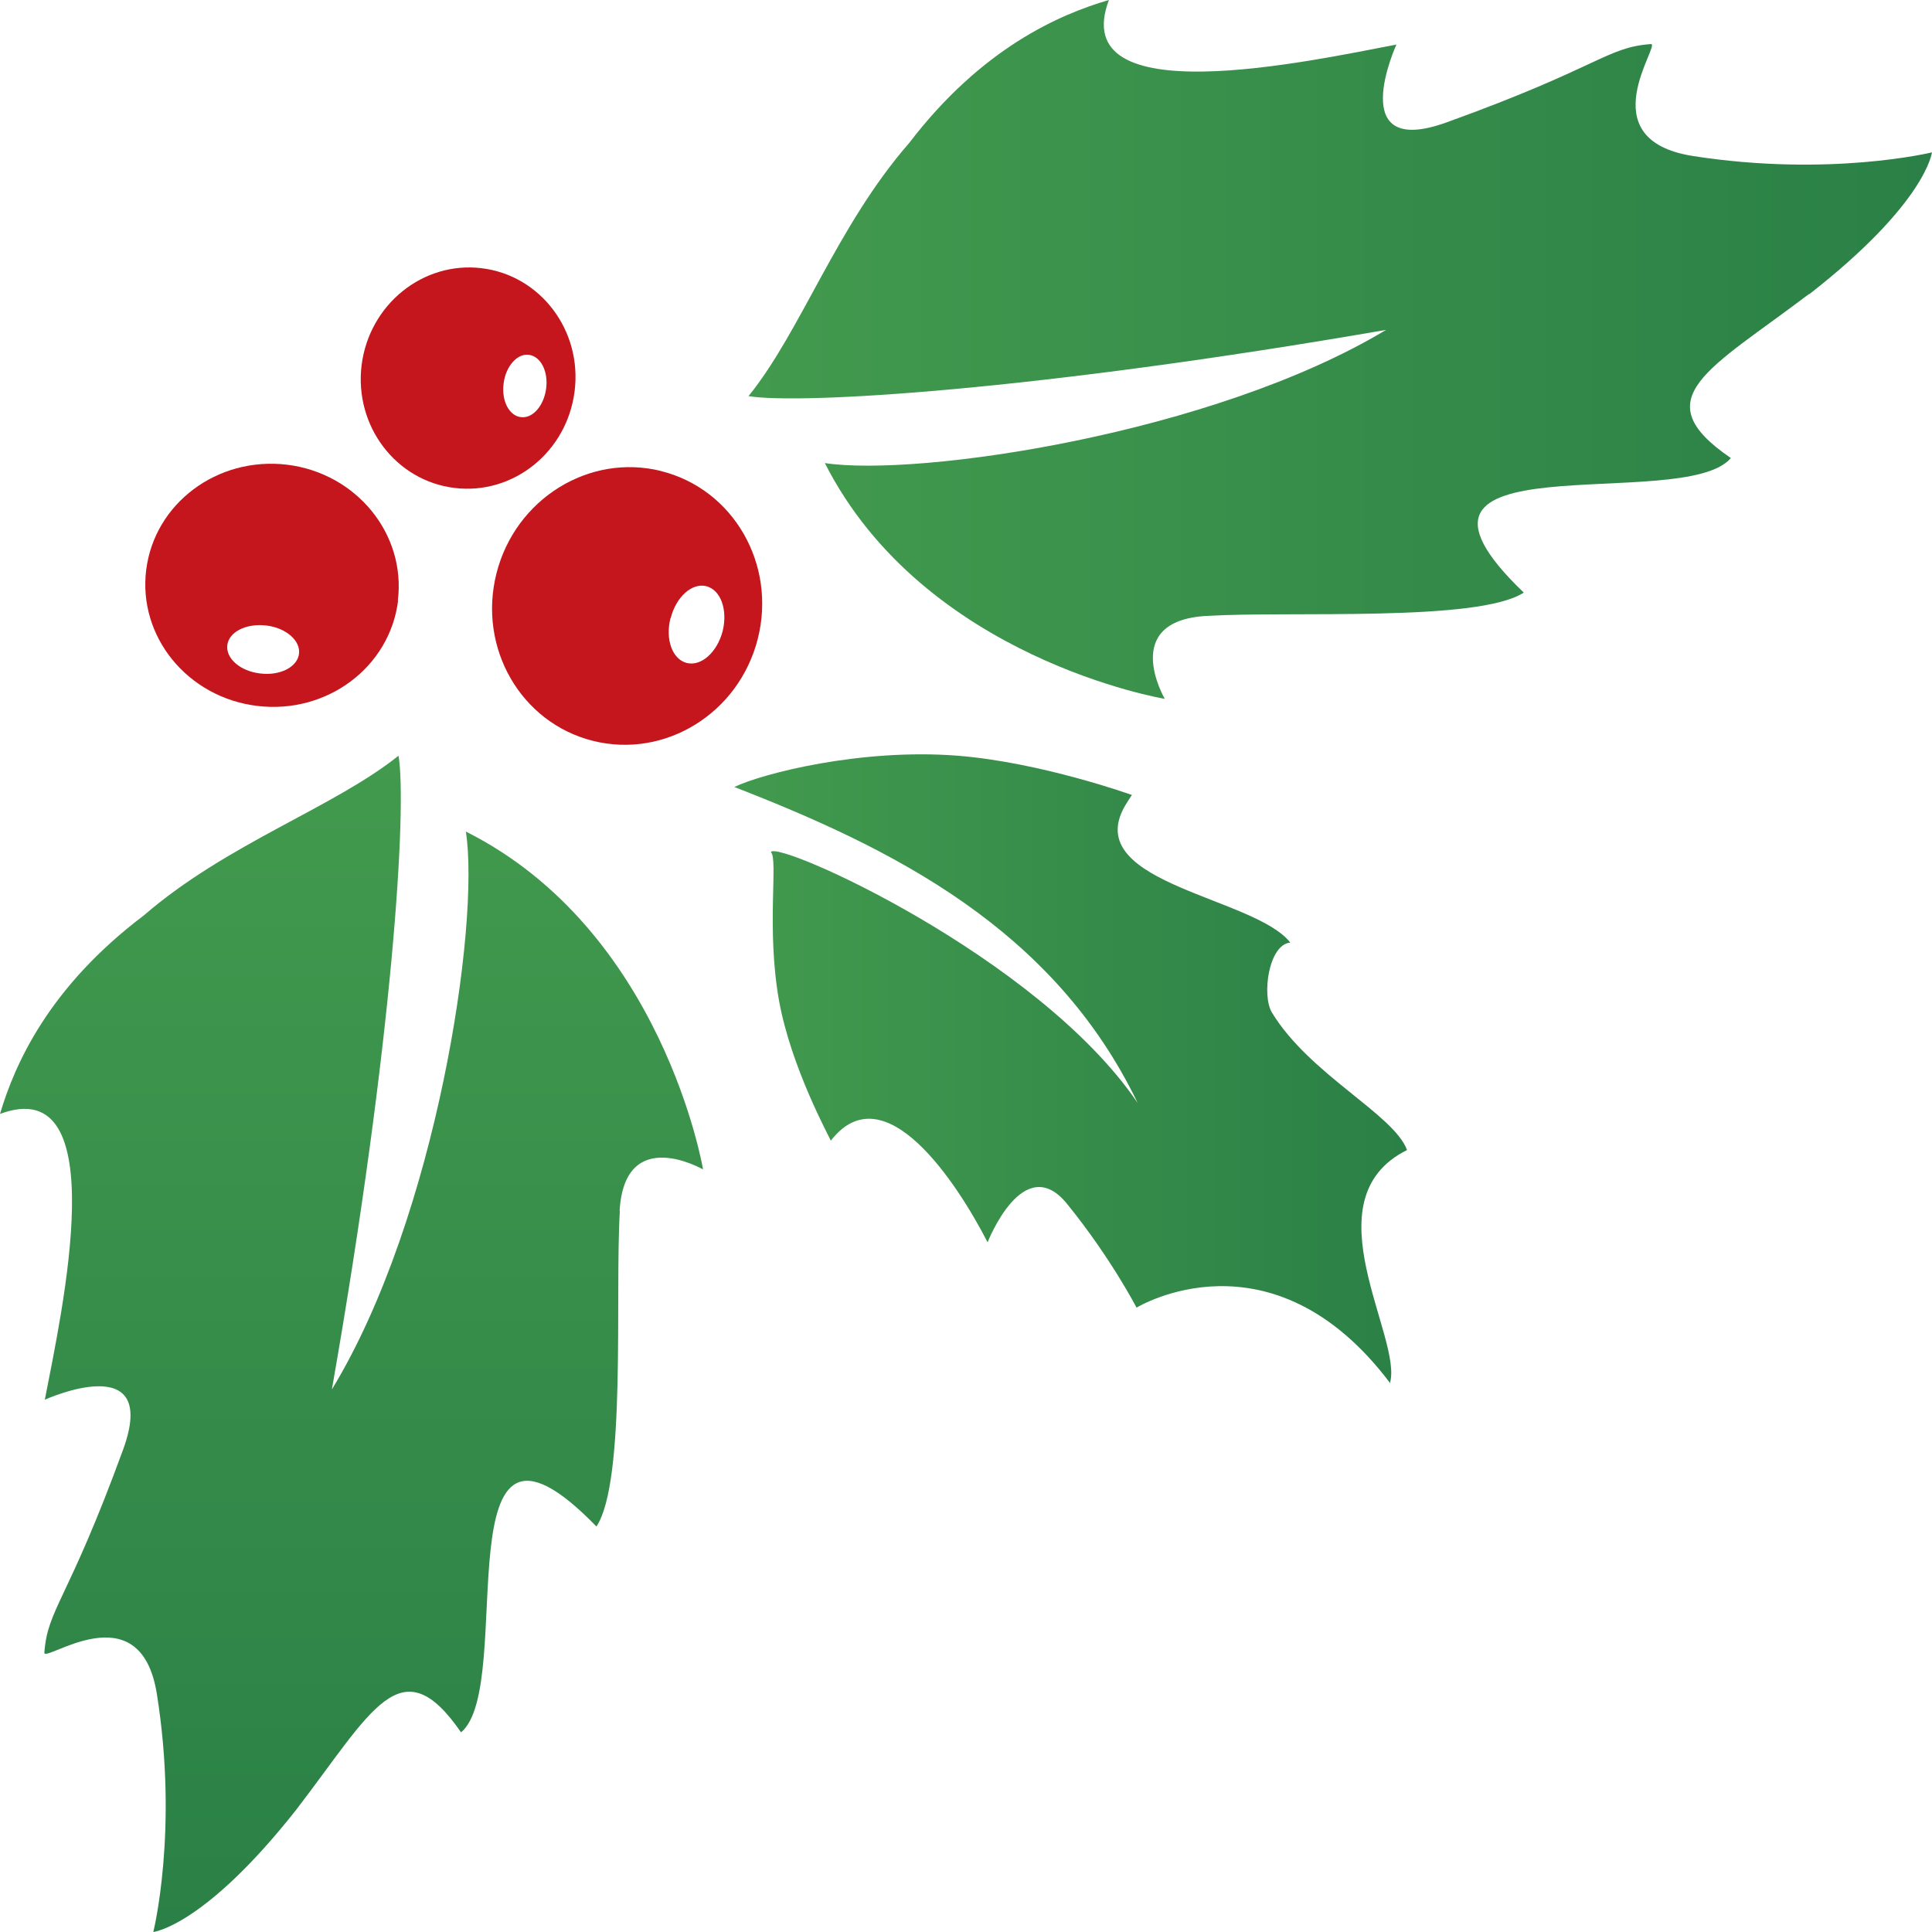
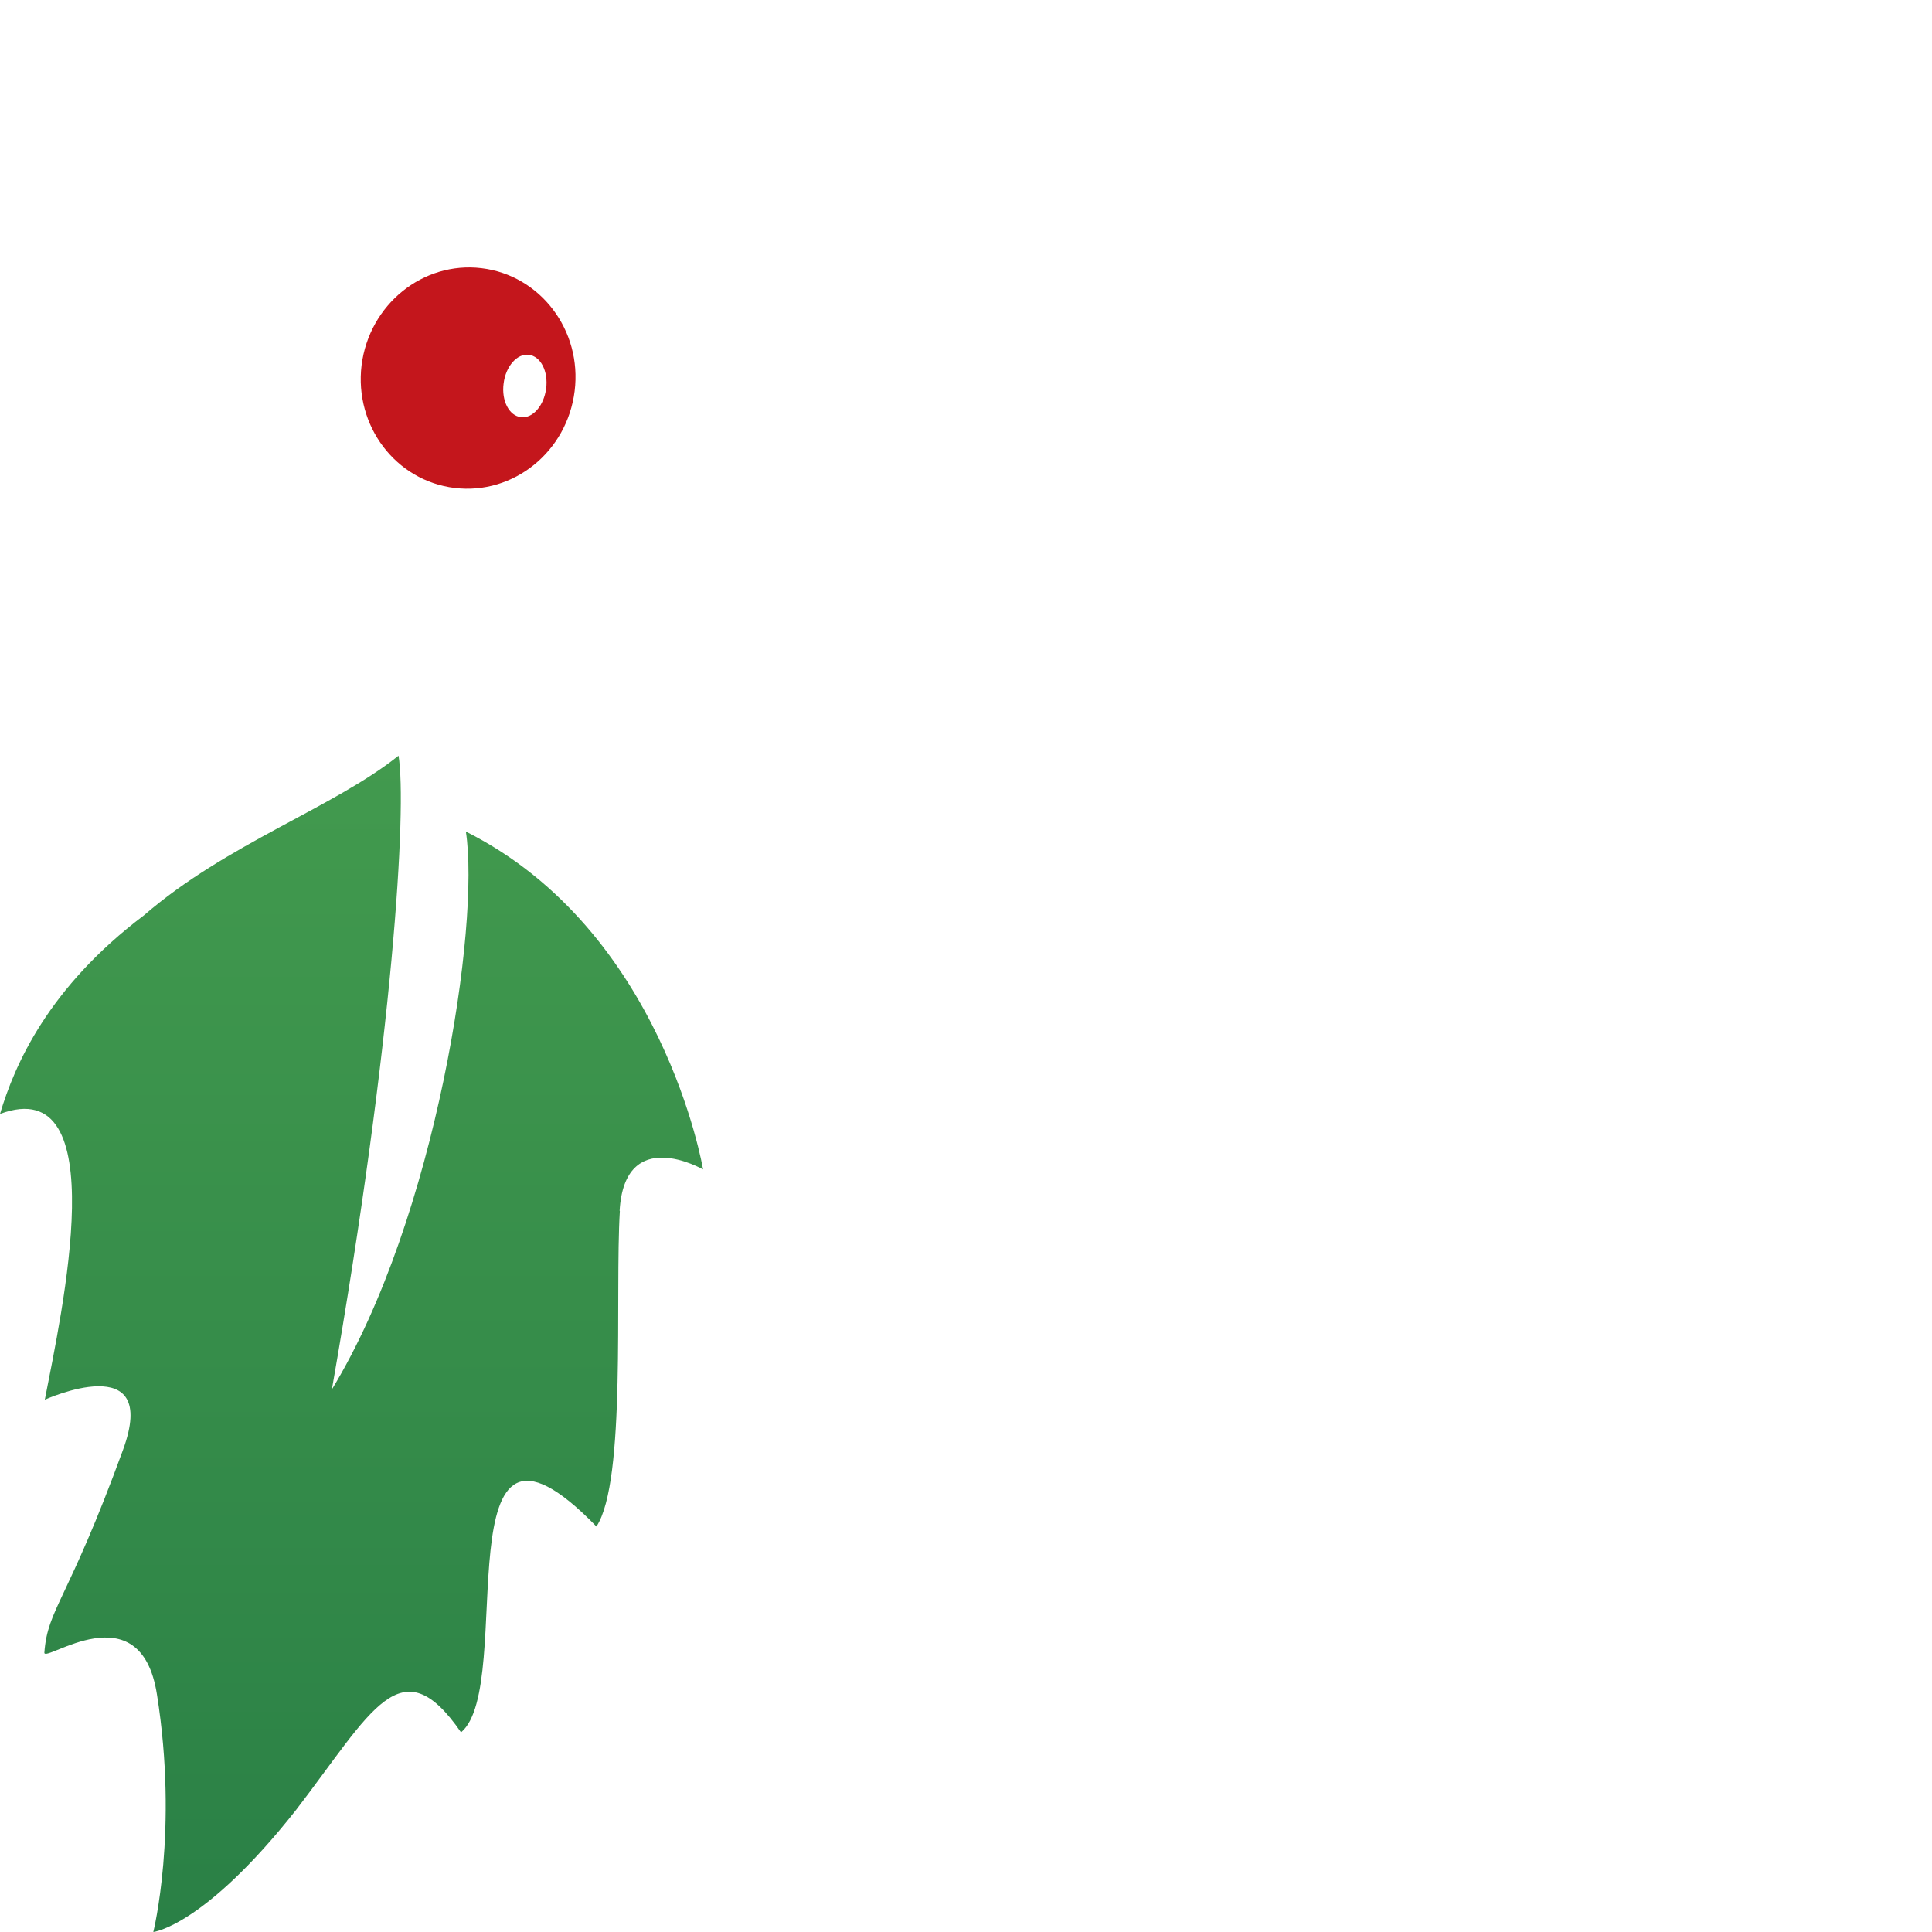
<svg xmlns="http://www.w3.org/2000/svg" width="60" height="60" viewBox="0 0 60 60" fill="none">
-   <path d="M43.176 42.959C39.478 38.049 35.296 40.61 35.296 40.61C35.296 40.61 34.504 39.071 33.14 37.389C31.784 35.715 30.671 38.581 30.671 38.581C29.743 36.772 27.473 33.267 25.802 35.424C25.753 35.303 24.575 33.161 24.197 31.096C23.79 28.847 24.175 26.669 23.94 26.463C24.118 26.073 32.241 29.698 35.331 34.253C32.719 28.826 27.701 26.343 22.805 24.441C23.668 24.023 26.745 23.235 29.735 23.469C32.334 23.675 35.153 24.689 35.153 24.689C35.153 24.689 34.953 24.98 34.867 25.158C33.747 27.456 38.986 27.875 40.071 29.273C39.4 29.329 39.179 30.912 39.5 31.444C40.67 33.373 43.283 34.601 43.697 35.715C40.606 37.254 43.597 41.575 43.162 42.966L43.176 42.959Z" fill="url(#paint0_linear_2001_2728)" />
-   <path d="M20.529 14.629C22.777 15.19 24.119 17.524 23.534 19.837C22.949 22.15 20.657 23.569 18.416 23.008C16.175 22.448 14.833 20.12 15.418 17.808C16.004 15.495 18.295 14.069 20.536 14.629L20.529 14.629ZM20.822 19.198C20.657 19.858 20.879 20.475 21.328 20.589C21.778 20.702 22.271 20.255 22.442 19.603C22.606 18.943 22.385 18.319 21.935 18.205C21.493 18.091 20.993 18.538 20.829 19.198L20.822 19.198Z" fill="#C4161C" />
-   <path d="M12.363 18.652C12.106 20.724 10.15 22.185 7.987 21.923C5.824 21.66 4.283 19.773 4.54 17.701C4.797 15.637 6.745 14.175 8.908 14.431C11.071 14.693 12.613 16.587 12.355 18.652L12.363 18.652ZM8.258 19.425C7.645 19.354 7.109 19.624 7.059 20.035C7.009 20.447 7.459 20.844 8.08 20.915C8.694 20.993 9.236 20.716 9.286 20.305C9.336 19.893 8.879 19.496 8.266 19.425L8.258 19.425Z" fill="#C4161C" />
  <path d="M14.955 8.329C16.782 8.549 18.081 10.259 17.846 12.146C17.61 14.033 15.947 15.374 14.12 15.154C12.293 14.934 11.001 13.232 11.229 11.345C11.465 9.457 13.135 8.109 14.955 8.329ZM15.64 11.912C15.569 12.444 15.812 12.919 16.183 12.955C16.547 12.998 16.89 12.6 16.961 12.068C17.032 11.529 16.79 11.061 16.418 11.018C16.062 10.976 15.705 11.373 15.64 11.912Z" fill="#C4161C" />
  <path d="M19.25 37.609C19.093 40.199 19.457 45.995 18.523 47.407C13.605 42.341 16.067 52.352 14.318 53.799C12.448 51.089 11.549 53.147 9.193 56.211C6.338 59.83 4.761 60 4.761 60C4.761 60 5.546 56.857 4.875 52.629C4.368 49.365 1.356 51.671 1.378 51.323C1.478 49.954 2.099 49.741 3.819 45.03C4.989 41.837 1.392 43.469 1.392 43.469C1.913 40.773 3.583 33.26 2.22108e-06 34.594C0.457 33.061 1.499 30.67 4.468 28.428C7.052 26.194 10.343 25.094 12.377 23.469C12.641 25.058 12.213 32.274 10.307 43.15C13.555 37.815 14.911 28.705 14.468 25.825C20.592 28.897 21.834 36.318 21.834 36.318C21.834 36.318 19.4 34.913 19.243 37.602L19.25 37.609Z" fill="url(#paint1_linear_2001_2728)" />
-   <path d="M56.18 9.131C53.096 11.472 51.026 12.366 53.753 14.225C52.29 15.97 42.225 13.516 47.322 18.404C45.901 19.326 40.063 18.971 37.465 19.128C34.759 19.284 36.173 21.703 36.173 21.703C36.173 21.703 28.706 20.468 25.616 14.381C28.514 14.821 37.679 13.473 43.046 10.245C32.104 12.139 24.845 12.565 23.246 12.302C24.881 10.28 25.987 7.017 28.235 4.441C30.491 1.49 32.904 0.447 34.438 0C33.096 3.562 40.655 1.901 43.367 1.384C43.367 1.384 41.726 4.966 44.938 3.796C49.677 2.086 49.891 1.469 51.269 1.369C51.612 1.341 49.299 4.335 52.582 4.846C56.829 5.506 59.998 4.732 59.998 4.732C59.998 4.732 59.827 6.3 56.187 9.138L56.18 9.131Z" fill="url(#paint2_linear_2001_2728)" />
  <defs>
    <linearGradient id="paint0_linear_2001_2728" x1="22.812" y1="33.189" x2="43.711" y2="33.189" gradientUnits="userSpaceOnUse">
      <stop stop-color="#429A4E" />
      <stop offset="1" stop-color="#2A8046" />
    </linearGradient>
    <linearGradient id="paint1_linear_2001_2728" x1="10.928" y1="23.476" x2="10.928" y2="60.007" gradientUnits="userSpaceOnUse">
      <stop stop-color="#429A4E" />
      <stop offset="1" stop-color="#2A8046" />
    </linearGradient>
    <linearGradient id="paint2_linear_2001_2728" x1="23.239" y1="10.855" x2="59.991" y2="10.855" gradientUnits="userSpaceOnUse">
      <stop stop-color="#429A4E" />
      <stop offset="1" stop-color="#2A8046" />
    </linearGradient>
  </defs>
</svg>